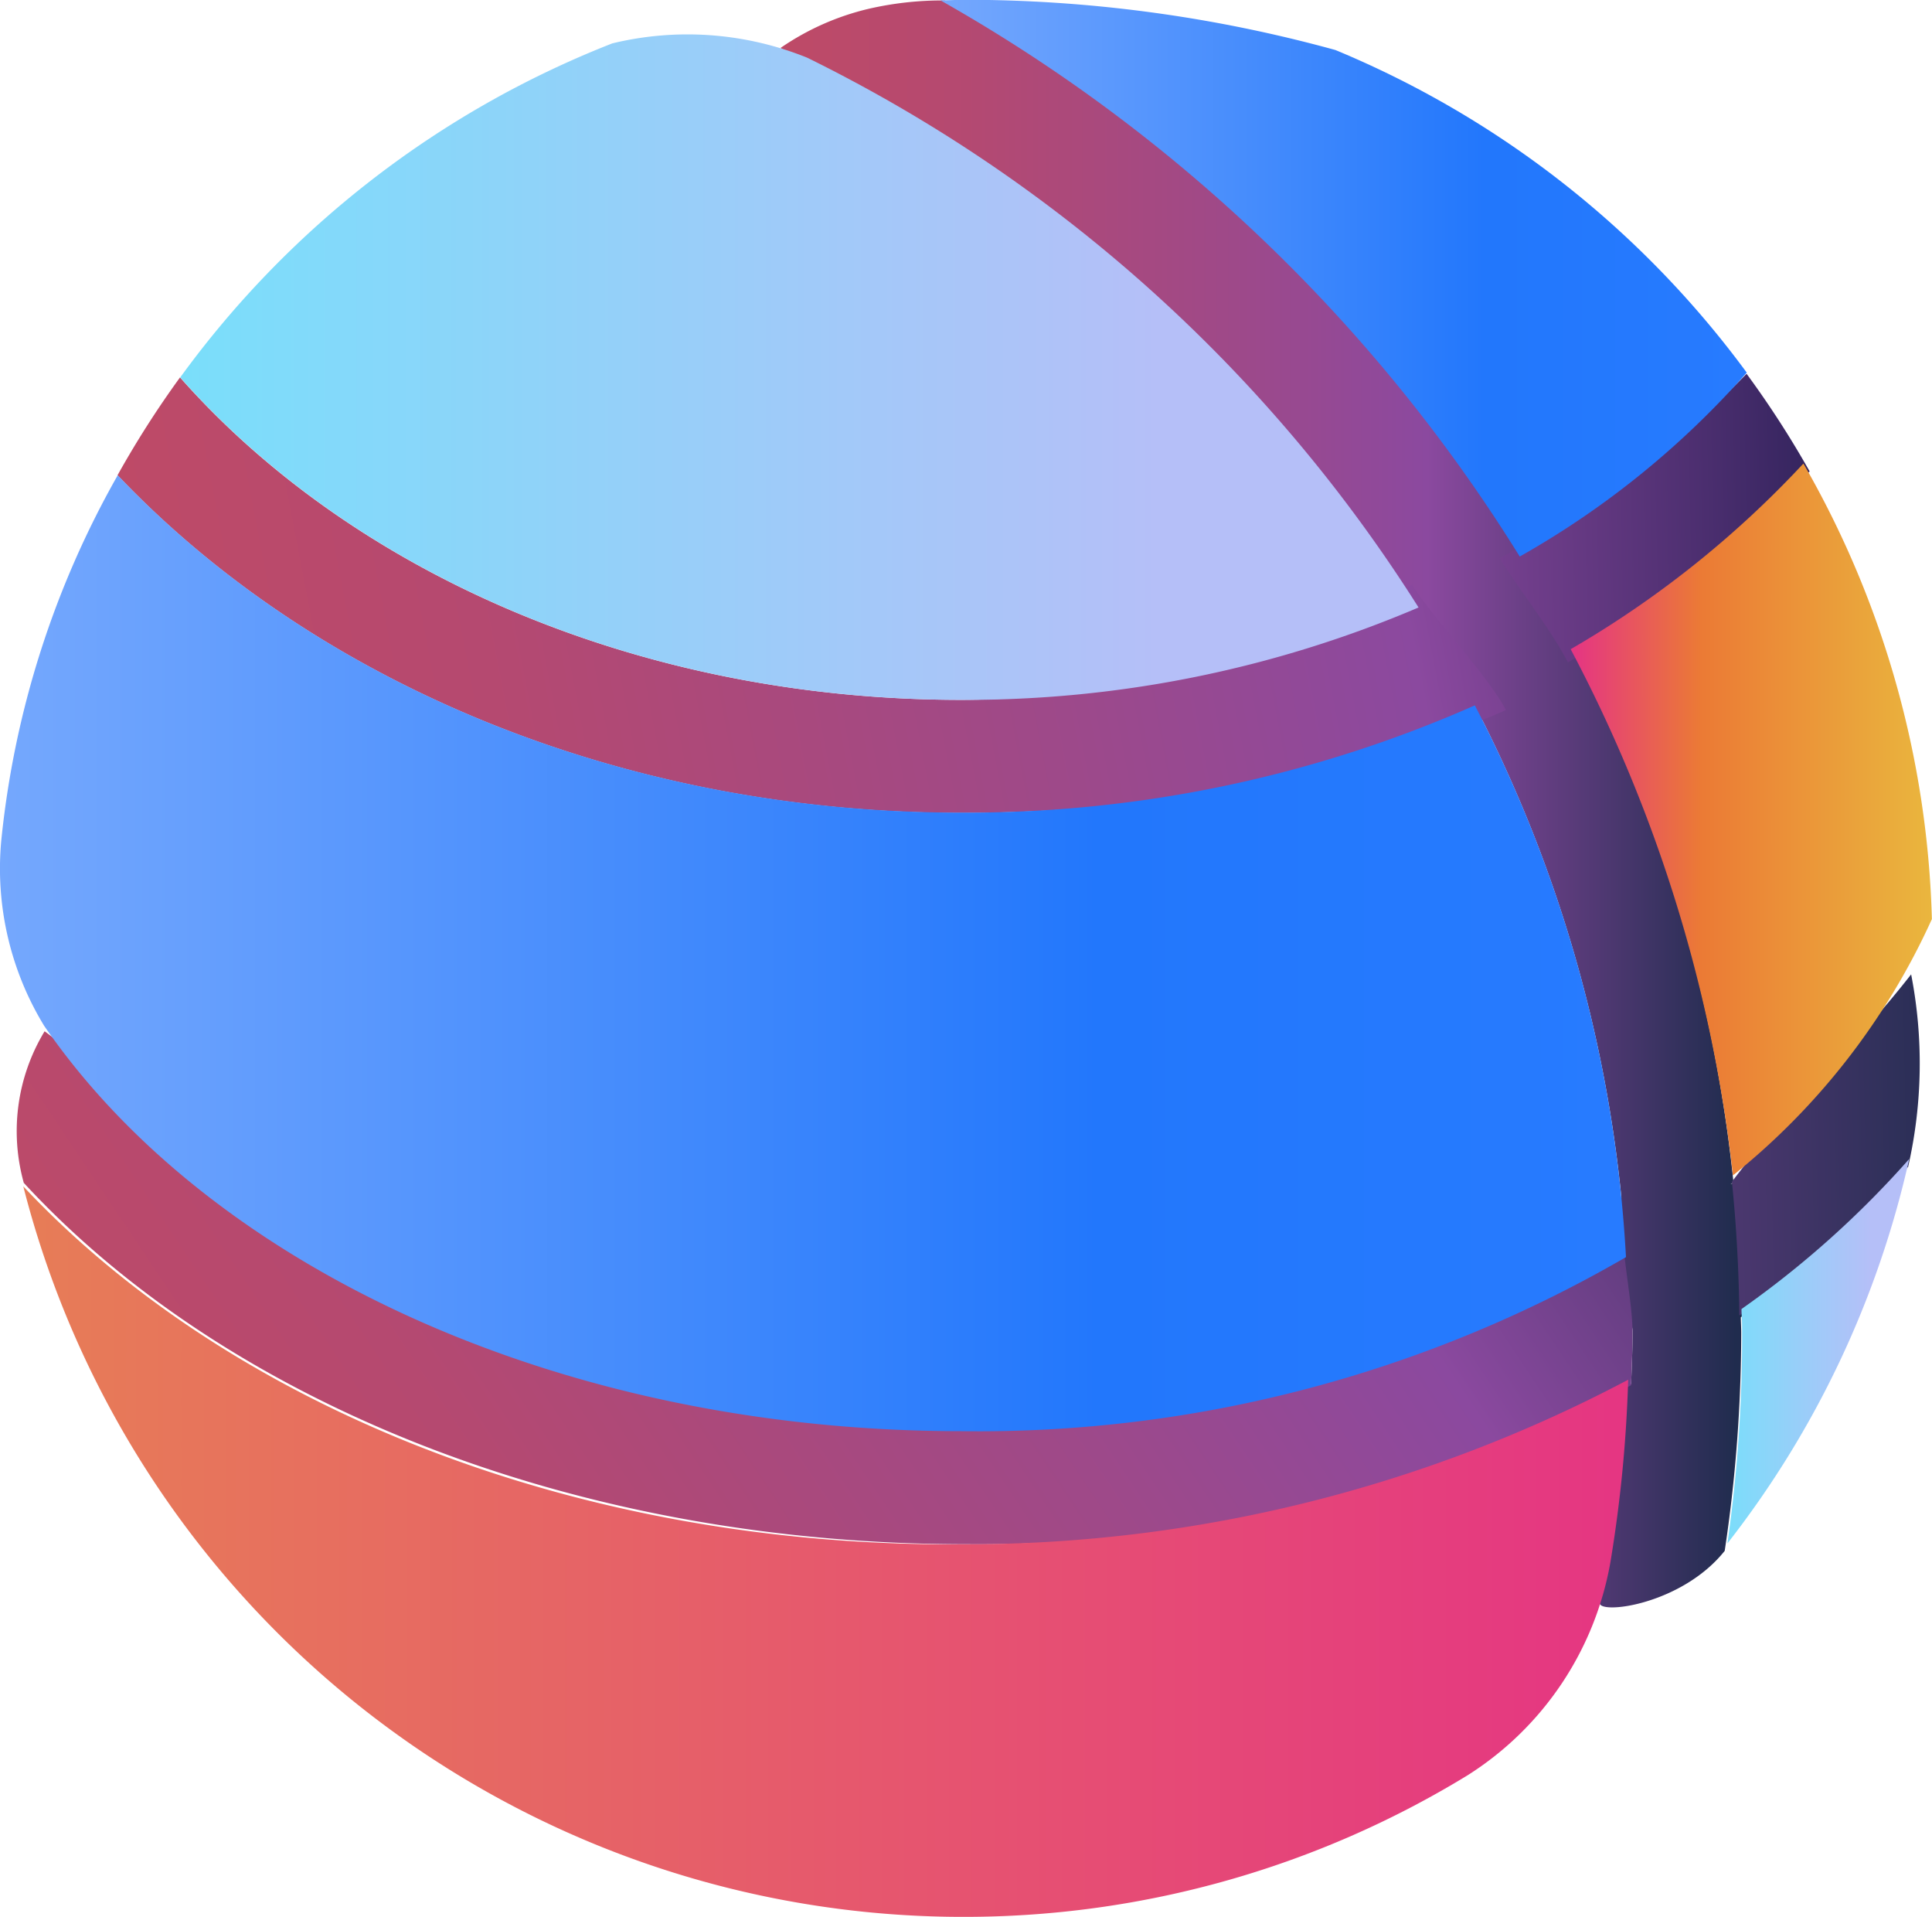
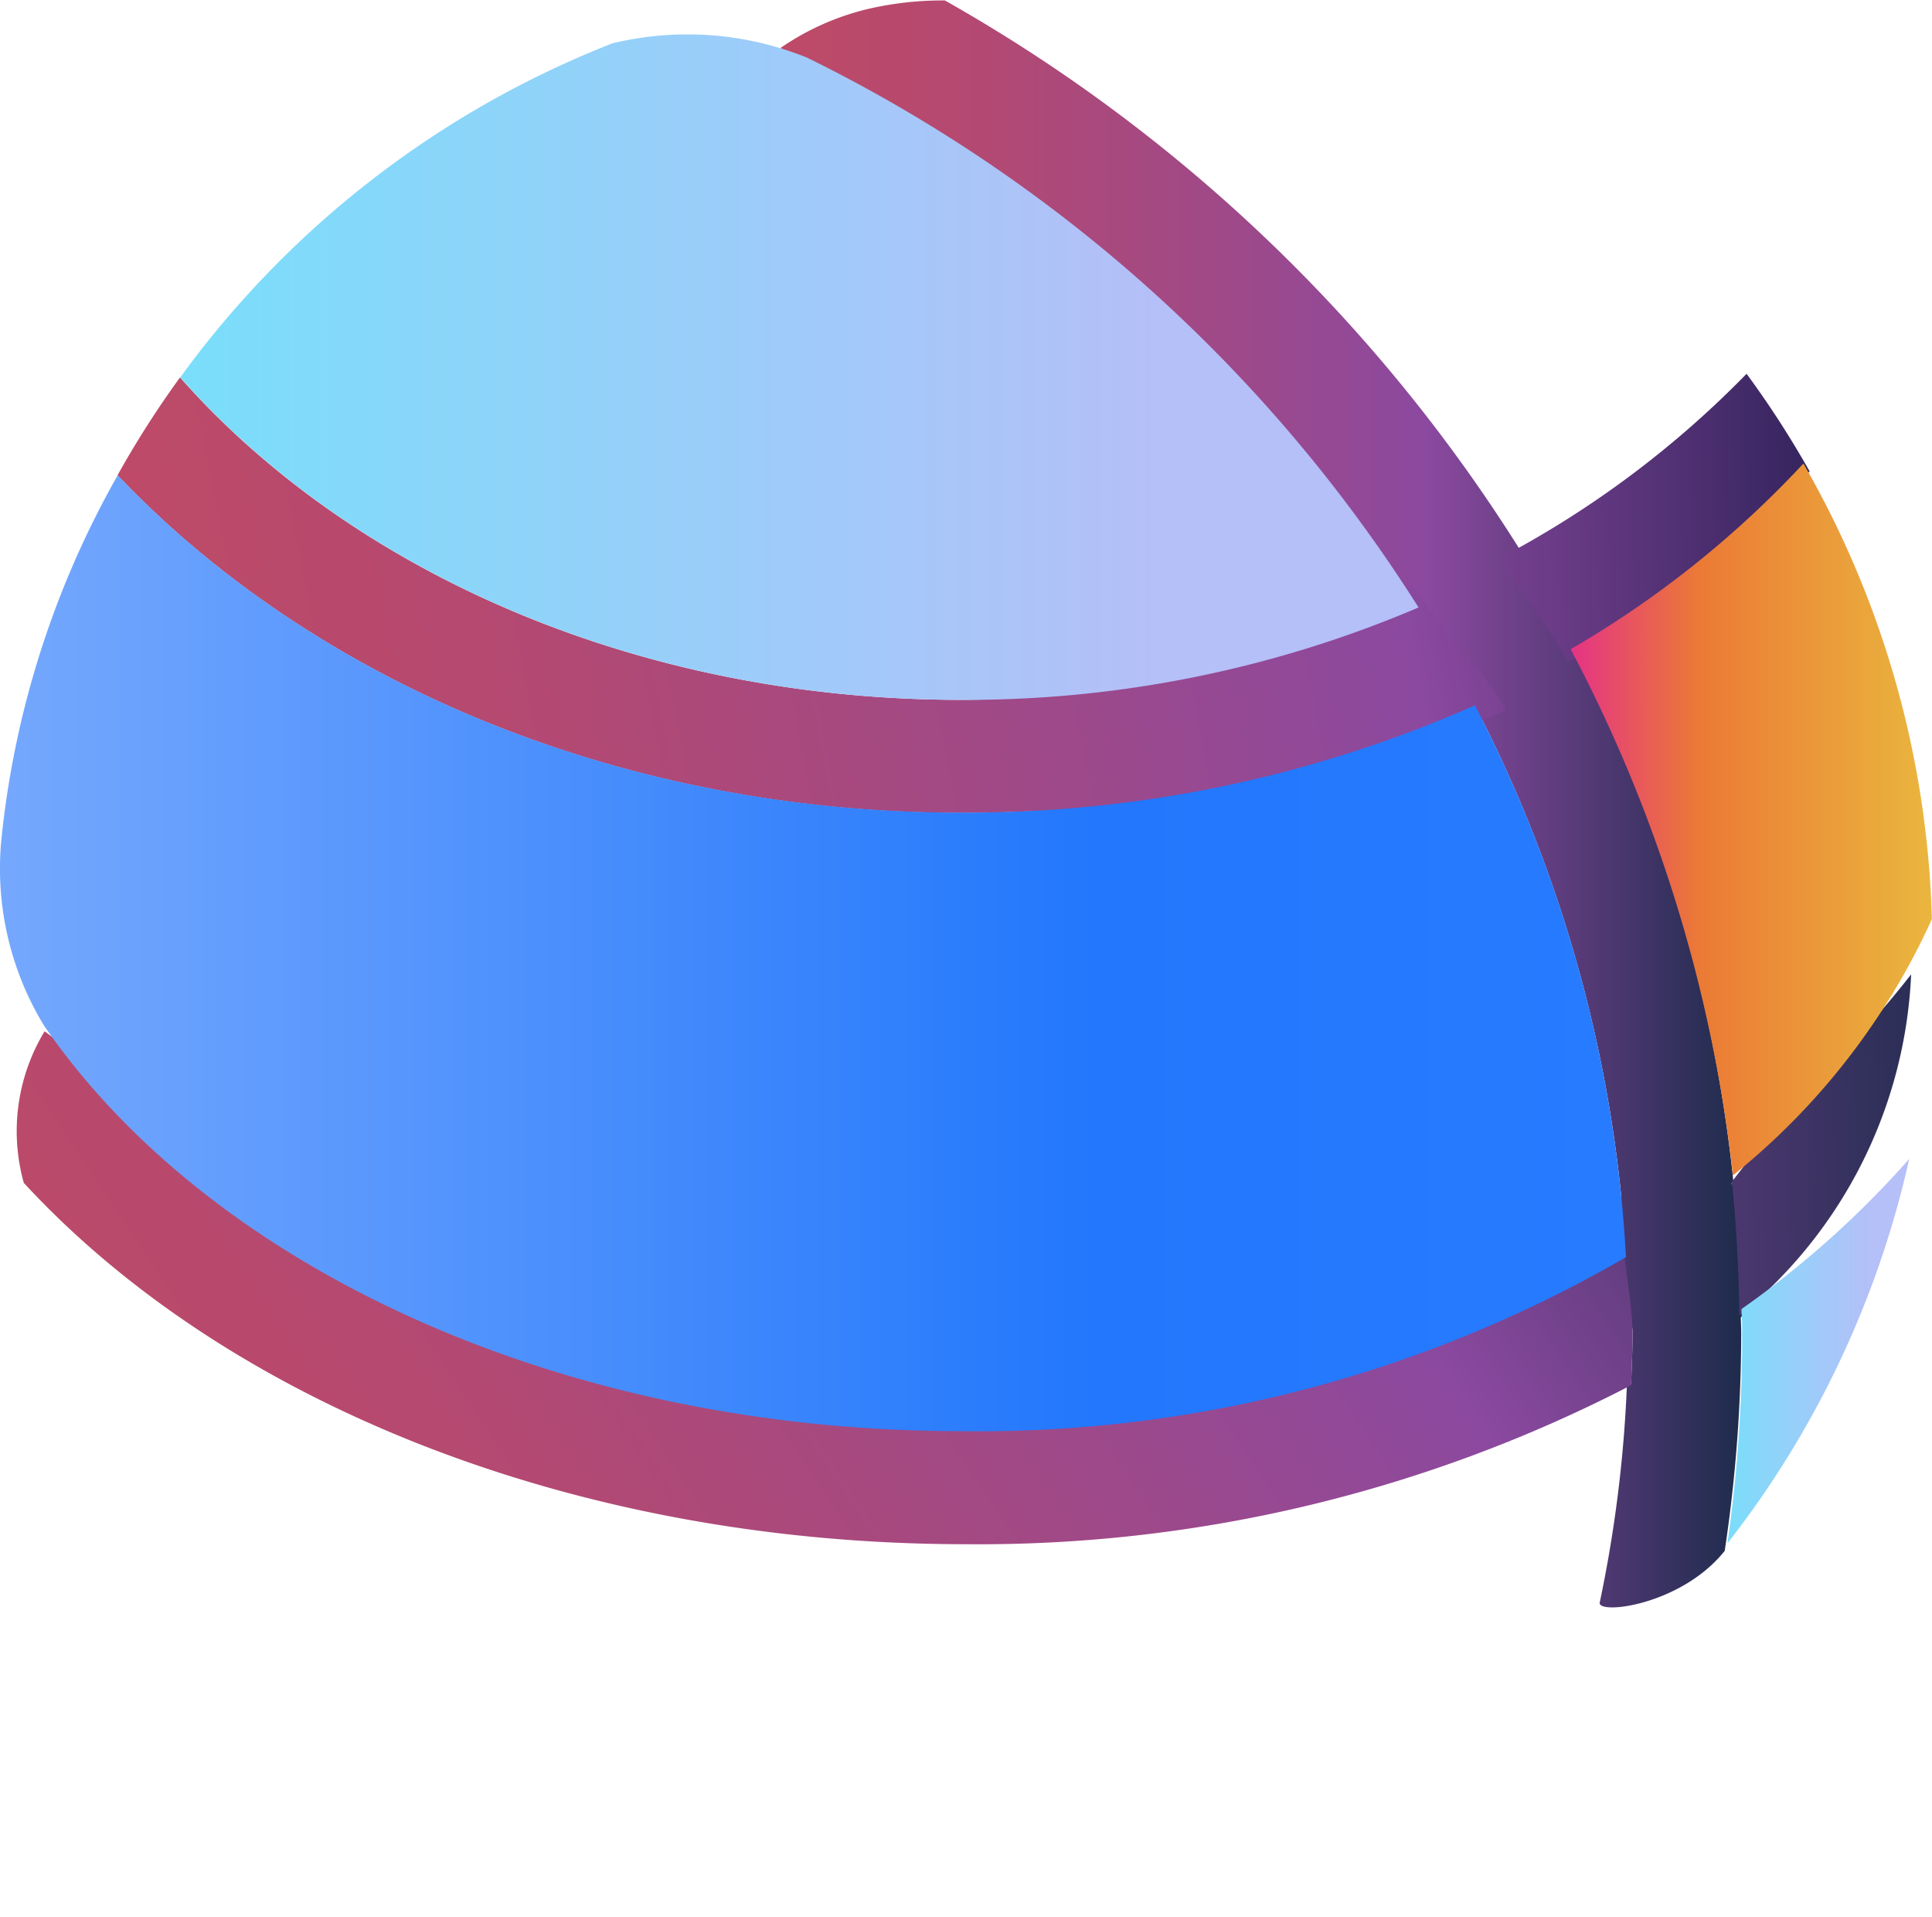
<svg xmlns="http://www.w3.org/2000/svg" xmlns:xlink="http://www.w3.org/1999/xlink" width="64.094" height="63.577" viewBox="0 0 64.094 63.577">
  <defs>
    <style>.a{fill:url(#a);}.b{fill:url(#b);}.c{fill:url(#c);}.d{fill:url(#d);}.e{fill:url(#e);}.f{fill:url(#f);}.g{fill:url(#h);}.h{fill:url(#i);}.i{fill:url(#j);}.j{fill:url(#k);}</style>
    <linearGradient id="a" y1="0.5" x2="1" y2="0.5" gradientUnits="objectBoundingBox">
      <stop offset="0" stop-color="#be4a67" />
      <stop offset="0.177" stop-color="#b54970" />
      <stop offset="0.47" stop-color="#9e4989" />
      <stop offset="0.672" stop-color="#8b499f" />
      <stop offset="0.847" stop-color="#523974" />
      <stop offset="0.995" stop-color="#202c4e" />
    </linearGradient>
    <linearGradient id="b" x1="-4.358" y1="0.597" x2="1.605" y2="0.478" gradientUnits="objectBoundingBox">
      <stop offset="0" stop-color="#be4a67" />
      <stop offset="0.177" stop-color="#b54970" />
      <stop offset="0.47" stop-color="#9e4989" />
      <stop offset="0.672" stop-color="#8b499f" />
      <stop offset="0.825" stop-color="#523174" />
      <stop offset="0.994" stop-color="#0f1543" />
    </linearGradient>
    <linearGradient id="c" x1="0.024" y1="0.518" x2="1.355" y2="0.439" xlink:href="#b" />
    <linearGradient id="d" x1="-9.15" y1="0.858" x2="1.401" y2="0.466" xlink:href="#a" />
    <linearGradient id="e" x1="-0.002" y1="0.568" x2="1.227" y2="0.308" xlink:href="#a" />
    <linearGradient id="f" y1="0.5" x2="1" y2="0.5" gradientUnits="objectBoundingBox">
      <stop offset="0" stop-color="#75a8fd" />
      <stop offset="0.675" stop-color="#2277fc" />
      <stop offset="1" stop-color="#277bff" />
    </linearGradient>
    <linearGradient id="h" y1="0.5" x2="1" y2="0.5" gradientUnits="objectBoundingBox">
      <stop offset="0.001" stop-color="#7adefa" />
      <stop offset="0.792" stop-color="#b5bff8" />
    </linearGradient>
    <linearGradient id="i" x1="0.013" y1="0.509" x2="1.006" y2="0.509" gradientUnits="objectBoundingBox">
      <stop offset="0" stop-color="#e53682" />
      <stop offset="0.35" stop-color="#eb7a35" />
      <stop offset="1" stop-color="#eab73e" />
    </linearGradient>
    <linearGradient id="j" y1="0.494" x2="0.999" y2="0.494" gradientUnits="objectBoundingBox">
      <stop offset="0" stop-color="#e77c57" />
      <stop offset="1" stop-color="#e53682" />
    </linearGradient>
    <linearGradient id="k" x1="-0.016" y1="0.519" x2="1.001" y2="0.519" xlink:href="#h" />
  </defs>
  <g transform="translate(3989.653 -1411.59)">
    <path class="a" d="M-3936.92,1455.18q-.024-2.24-.246-4.435a1.5,1.5,0,0,1-.232.122c.03-.025.065-.047.095-.072a48.838,48.838,0,0,0-5.21-17.448c.038-.021.076-.04.114-.061-.572-1.1-1.192-2.178-1.843-3.235a53.664,53.664,0,0,0-19.221-18.449,10.913,10.913,0,0,0-2.521.275,8.638,8.638,0,0,0-2.931,1.3s16.5,11.422,21.159,18.9c.09-.039.184-.093.275-.136.609.984,1.191,1.984,1.726,3.012-.039.018-.076.038-.115.055a45.169,45.169,0,0,1,4.851,16.305,4.141,4.141,0,0,0-1.806.385c.045.823,2.175,3.208,2.175,4.041,0,.586-.025,1.166-.048,1.746-.047.026-.094.056-.141.081a43.4,43.4,0,0,1-.9,7.171c-.082.416,2.7.1,4.146-1.713a48.871,48.871,0,0,0,.548-7.219c0-.176-.011-.35-.014-.525C-3937.015,1455.241-3936.965,1455.213-3936.92,1455.18Z" transform="translate(5.157 0.003)" />
    <g transform="translate(-3985.753 1423.987)">
      <path class="b" d="M-3941.619,1421.518a32.723,32.723,0,0,1-8.19,6.114c.649,1.058,1.693,2.355,2.264,3.458a35.671,35.671,0,0,0,8.017-6.335A31.926,31.926,0,0,0-3941.619,1421.518Z" transform="translate(3995.662 -1421.518)" />
      <path class="c" d="M-3958.541,1432.309c-10.724,0-20.21-4.237-25.917-10.694a32.135,32.135,0,0,0-2.073,3.244c6.459,6.8,16.6,11.2,27.989,11.2,6.172,0,13.018-1.149,18.071-3.413-.576-1.111-2.452-3.092-3.114-4.153C-3948.087,1430.441-3953.049,1432.309-3958.541,1432.309Z" transform="translate(3986.53 -1421.494)" />
    </g>
    <g transform="translate(-3989.103 1443.907)">
-       <path class="d" d="M-3937.693,1437.471c-2.134,2.724-3.478,3.633-5.946,6.878q.224,2.193.246,4.435a31.906,31.906,0,0,0,5.6-4.93A15.444,15.444,0,0,0-3937.693,1437.471Z" transform="translate(4000.545 -1437.471)" />
+       <path class="d" d="M-3937.693,1437.471c-2.134,2.724-3.478,3.633-5.946,6.878q.224,2.193.246,4.435A15.444,15.444,0,0,0-3937.693,1437.471Z" transform="translate(4000.545 -1437.471)" />
      <path class="e" d="M-3957.658,1451.784c-14.9,0-30.6-12.85-30.625-12.8a6.39,6.39,0,0,0-.69,5.026c6.749,7.316,18.317,11.985,31.254,11.985a47.045,47.045,0,0,0,22.068-5.272c.022-.586.048-1.171.048-1.762,0-.833-.261-2.165-.306-2.988A41.72,41.72,0,0,1-3957.658,1451.784Z" transform="translate(3989.212 -1437.095)" />
    </g>
    <g transform="translate(-3989.653 1411.59)">
      <path class="f" d="M-3985.747,1424.213a30.775,30.775,0,0,0-3.863,12.108,10.012,10.012,0,0,0,1.421,6.152c5.464,7.948,17.048,13.446,30.432,13.446a42.813,42.813,0,0,0,22.046-5.773,45.087,45.087,0,0,0-5.014-18.3,41.716,41.716,0,0,1-17.032,3.557C-3969.147,1435.409-3979.287,1431.015-3985.747,1424.213Z" transform="translate(3989.653 -1408.451)" />
-       <path class="f" d="M-3964.669,1411.6a53.646,53.646,0,0,1,19.22,18.449,29.112,29.112,0,0,0,7.531-6.1,32.271,32.271,0,0,0-13.646-10.7,46.333,46.333,0,0,0-12.406-1.666C-3964.206,1411.59-3964.436,1411.6-3964.669,1411.6Z" transform="translate(3995.866 -1411.59)" />
      <path class="g" d="M-3984.865,1423.886c5.707,6.457,15.193,10.694,25.917,10.694a38.192,38.192,0,0,0,15.164-3.064,50.16,50.16,0,0,0-20.282-18.235,10.6,10.6,0,0,0-6.466-.474A32.257,32.257,0,0,0-3984.865,1423.886Z" transform="translate(3990.844 -1411.368)" />
      <path class="h" d="M-3947.923,1430.061a48.83,48.83,0,0,1,5.383,17.452,23.106,23.106,0,0,0,6.6-8.5,31.983,31.983,0,0,0-4.262-15.11A33.443,33.443,0,0,1-3947.923,1430.061Z" transform="translate(4000.03 -1408.529)" />
-       <path class="i" d="M-3957.813,1454.973c-12.939.109-24.408-4.613-31.221-11.871a32.177,32.177,0,0,0,31.448,24.227,32,32,0,0,0,16.463-4.693,10.514,10.514,0,0,0,4.74-7.062,44.959,44.959,0,0,0,.591-6.06A47.046,47.046,0,0,1-3957.813,1454.973Z" transform="translate(3989.807 -1403.753)" />
      <path class="j" d="M-3943.292,1447.352c0,.184.019.366.02.551a48.641,48.641,0,0,1-.487,7.222,32.039,32.039,0,0,0,6.031-12.751A31.915,31.915,0,0,1-3943.292,1447.352Z" transform="translate(4001.066 -1403.935)" />
    </g>
  </g>
</svg>